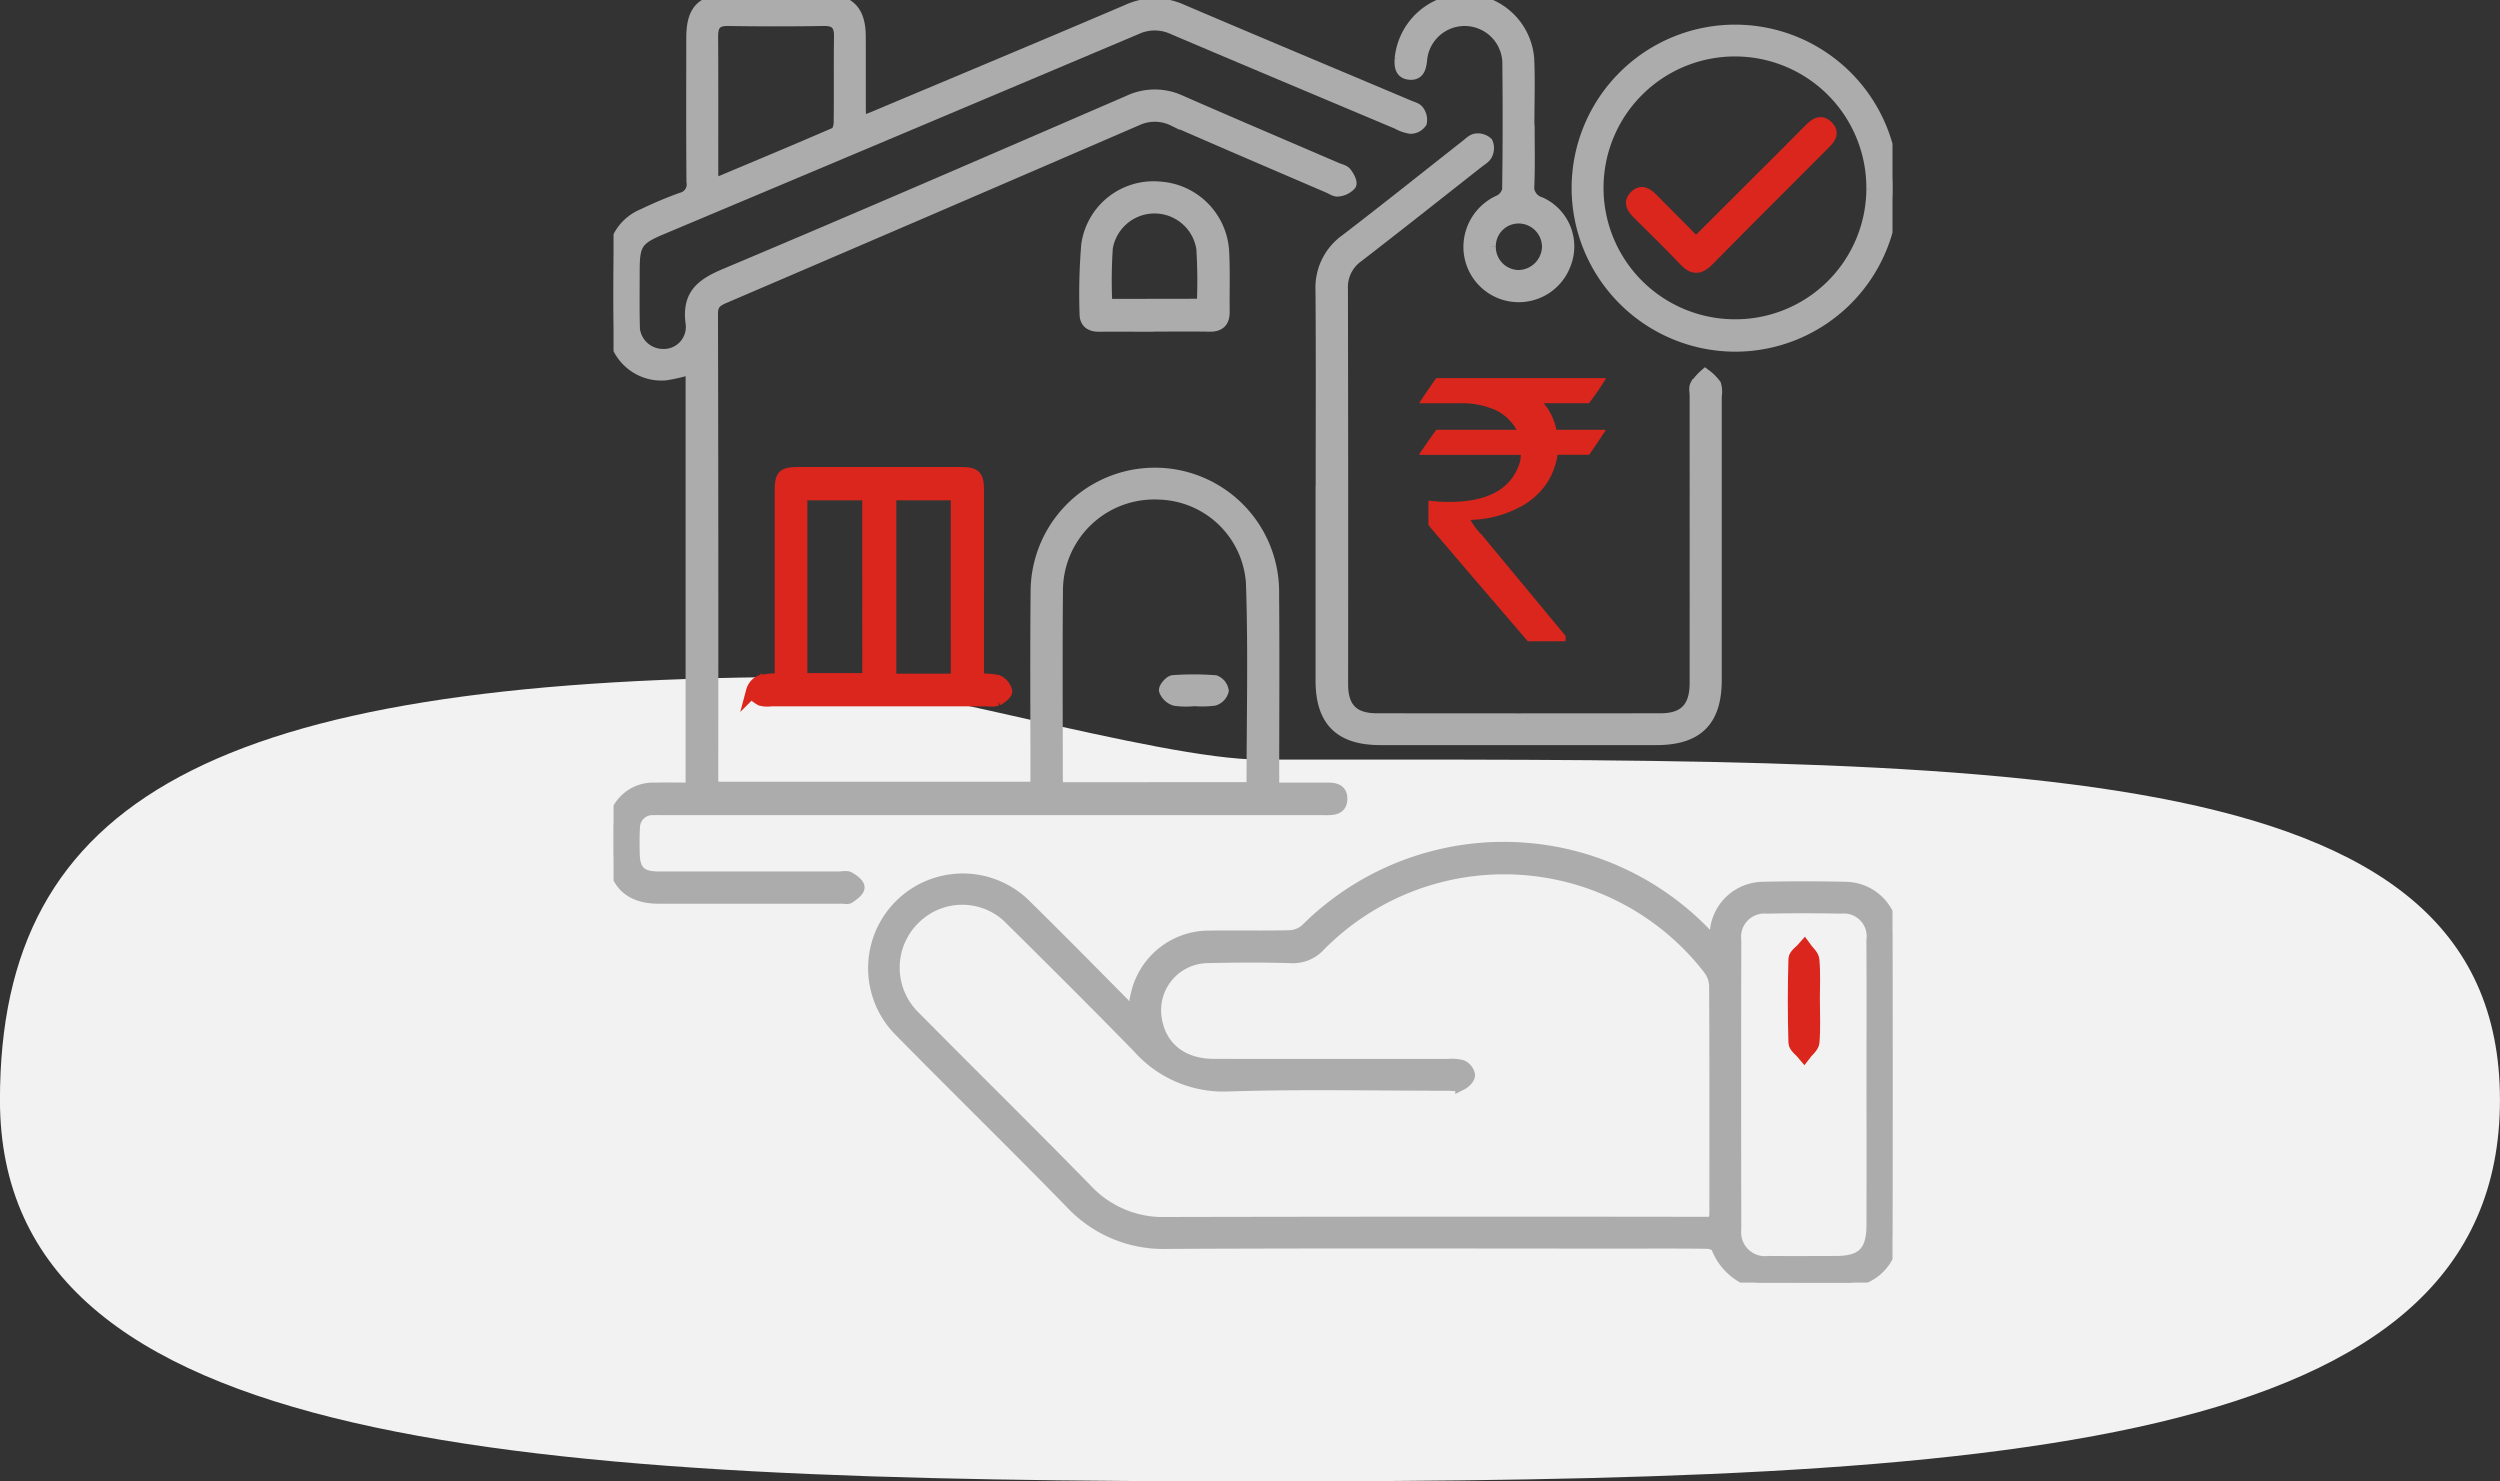
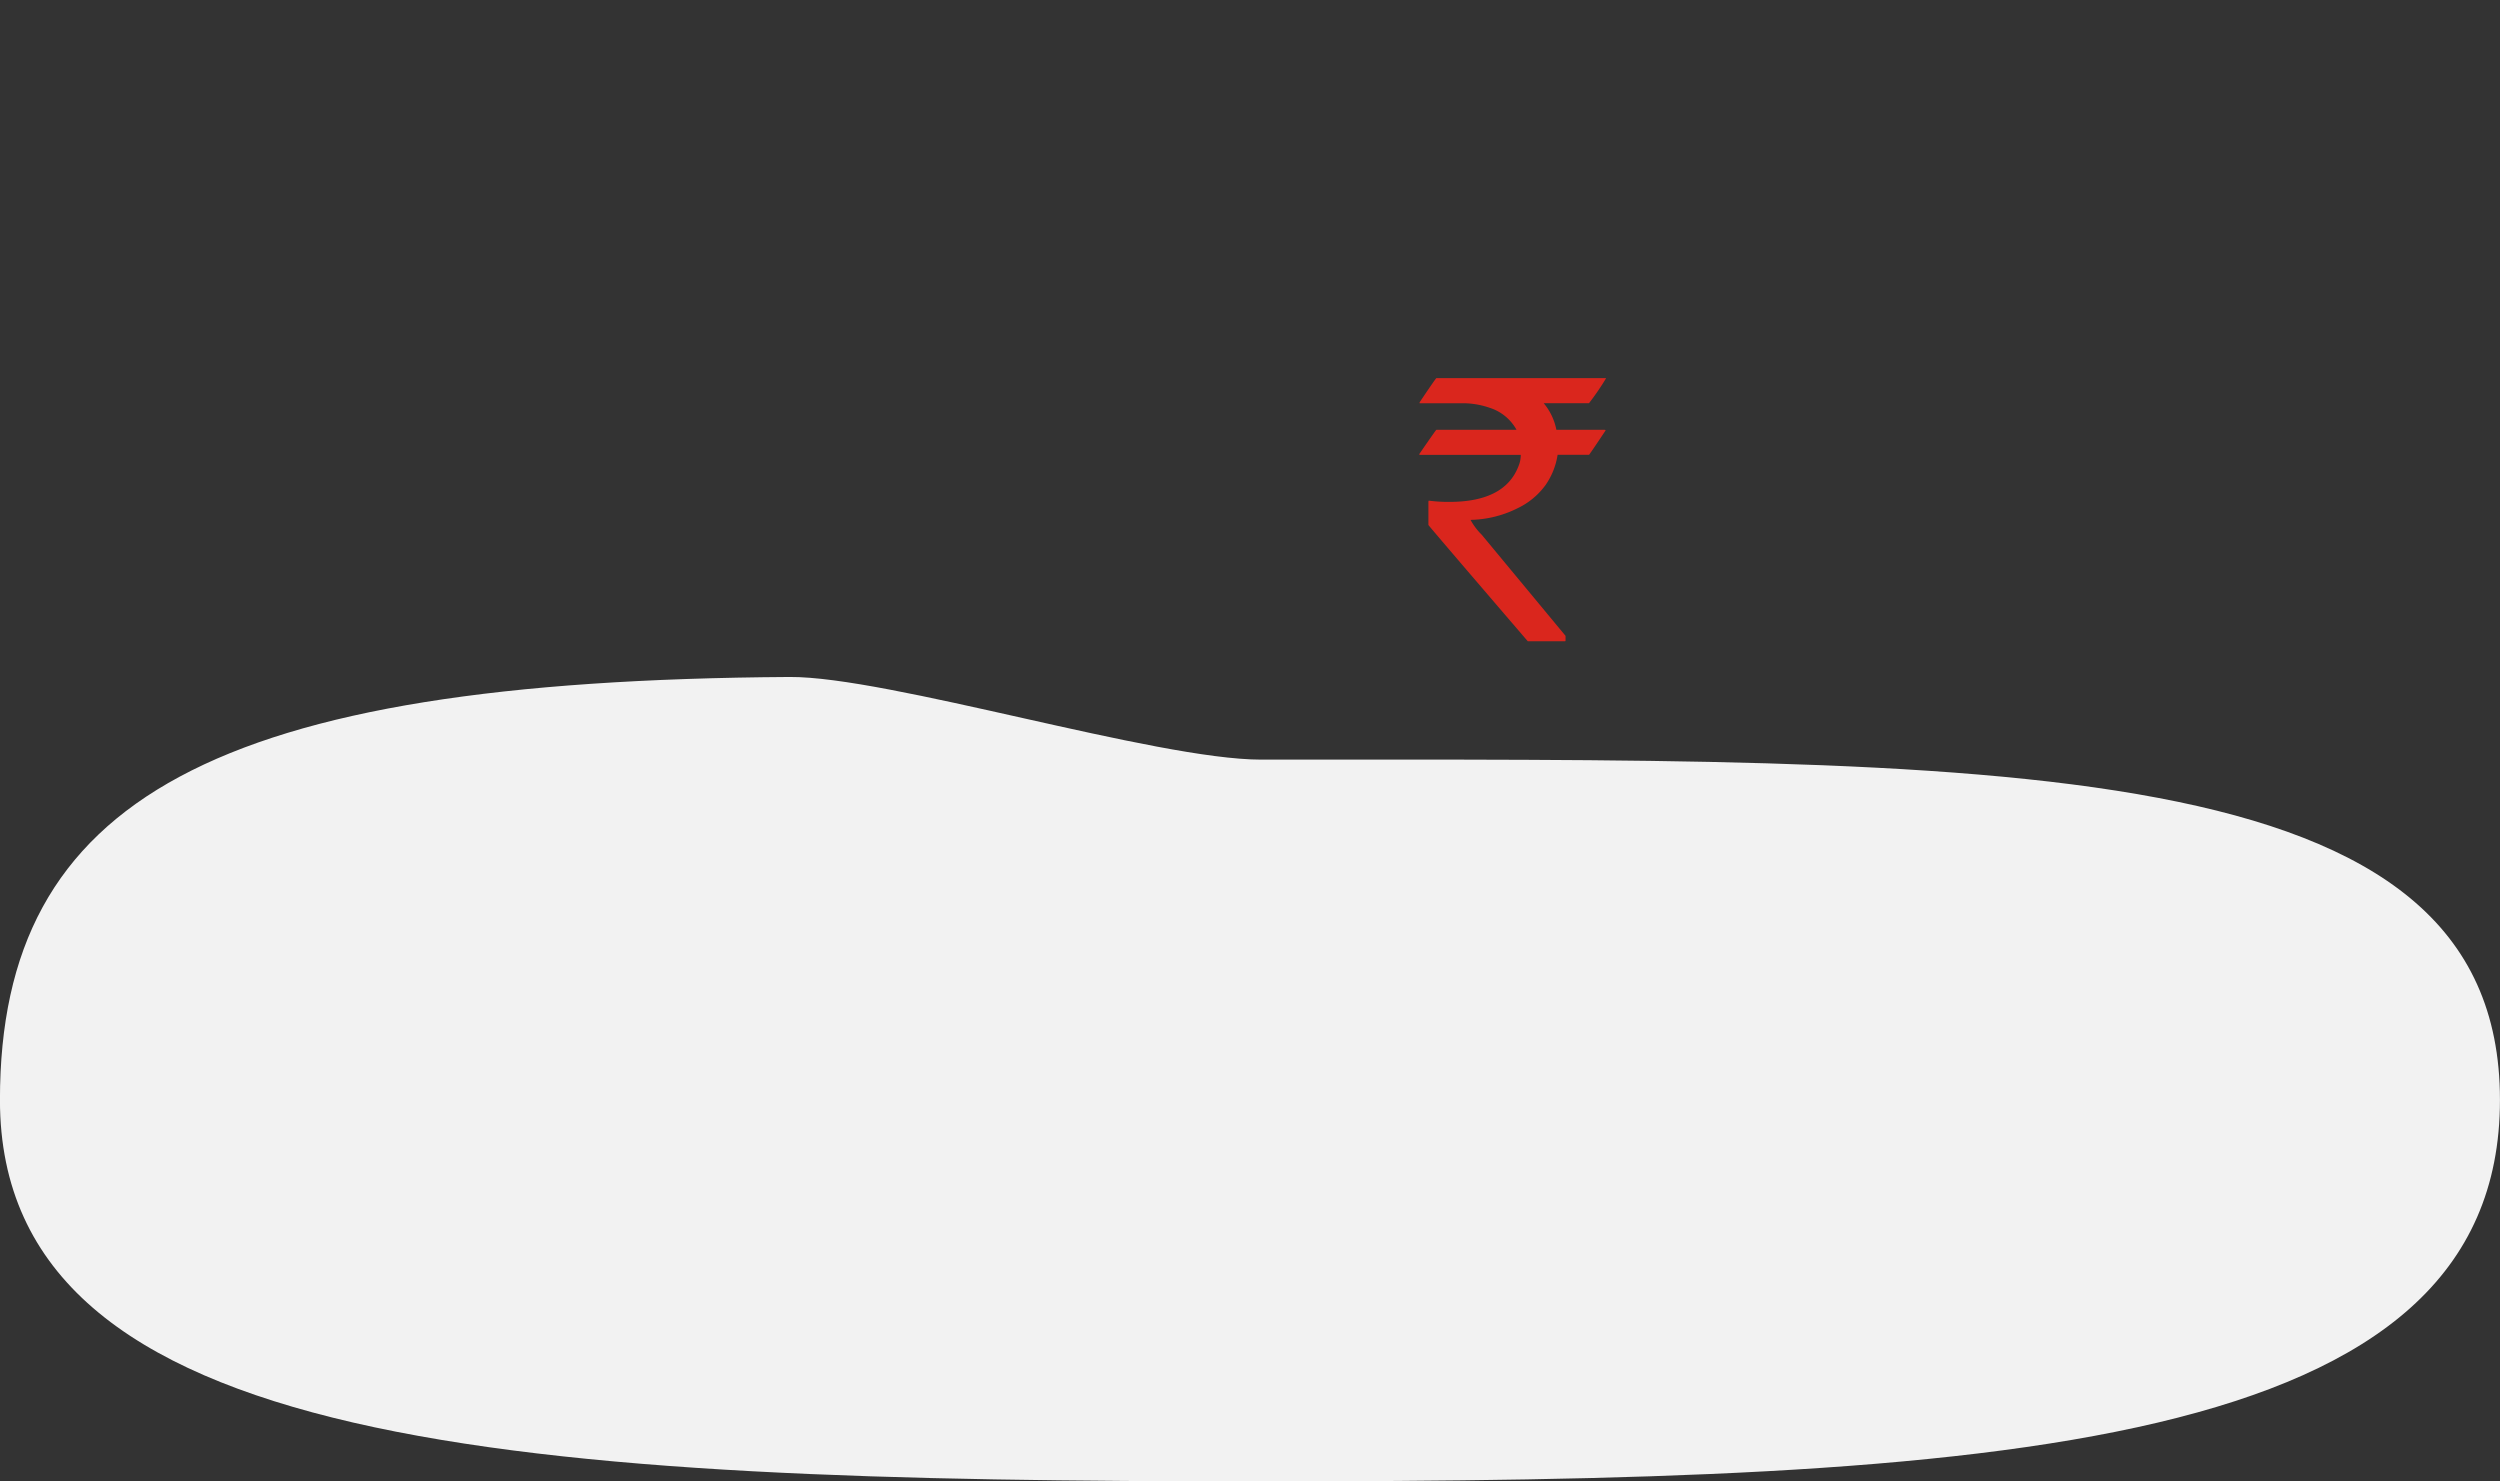
<svg xmlns="http://www.w3.org/2000/svg" width="200.664" height="118.907" viewBox="0 0 200.664 118.907">
  <rect x="0" y="0" width="200.664" height="118.907" fill="#333333" stroke="none" />
  <defs>
    <clipPath id="clip-path">
-       <rect id="Rectangle_13118" data-name="Rectangle 13118" width="102.656" height="102.951" fill="#acacac" stroke="#acacac" stroke-width="1" />
-     </clipPath>
+       </clipPath>
  </defs>
  <g id="Group_195341" data-name="Group 195341" transform="translate(-233 -8548.797)">
    <path id="Path_32431" data-name="Path 32431" d="M1.2-13.122h13.61v.028a21.107,21.107,0,0,1-1.358,1.981H9.813a4.75,4.75,0,0,1,1.019,2.136h3.877q.071.014.071.057-1.3,1.952-1.33,1.952H10.93a5.776,5.776,0,0,1-.962,2.419A5.911,5.911,0,0,1,7.747-2.695a8.783,8.783,0,0,1-3.792.948v.028A5.243,5.243,0,0,0,4.847-.544l6.72,8.107v.382Q11.567,8,11.5,8H8.539Q.56-1.294.56-1.337V-3.218l.028-.071a12.1,12.1,0,0,0,1.655.1q4.471,0,5.56-2.9a2.341,2.341,0,0,0,.17-.877H-.119a.05.05,0,0,1-.057-.057Q1.168-8.977,1.2-8.977H7.62V-9a3.766,3.766,0,0,0-2.136-1.74,6.668,6.668,0,0,0-2.037-.368H-.147v-.071Q1.154-13.122,1.2-13.122Z" transform="translate(347.092 8592.271)" fill="#da261d" />
    <path id="Path_20469" data-name="Path 20469" d="M109.3,62.769c-8.431,0-29.98-6.684-37.854-6.634-46.033.295-63.38,9.724-63.38,33.95C8.07,118.32,49.934,120.7,109.3,120.7s99.43-2.384,99.43-30.619S168.675,62.769,109.3,62.769Z" transform="translate(224.93 8547)" fill="#f2f2f2" />
    <g id="Group_195340" data-name="Group 195340" transform="translate(282.246 8548.797)">
      <g id="Group_195339" data-name="Group 195339" clip-path="url(#clip-path)">
        <path id="Path_32421" data-name="Path 32421" d="M172.945,367.435a4.611,4.611,0,0,1-3.211-2.863c-.067-.193-.529-.349-.809-.353-2.179-.029-4.359-.016-6.539-.016-12.261,0-24.522-.037-36.782.026a10.128,10.128,0,0,1-7.738-3.22c-4.514-4.635-9.147-9.153-13.684-13.766a7.1,7.1,0,1,1,9.989-10.095c2.645,2.6,5.253,5.246,7.864,7.884a5.858,5.858,0,0,1,.616.906l.3-.237c.073-.491.107-.992.225-1.473a5.921,5.921,0,0,1,5.81-4.549c2.145-.034,4.292.022,6.436-.032a2.133,2.133,0,0,0,1.321-.528,22.429,22.429,0,0,1,32.079.382c.187.192.332.424.66.848.08-.575.125-.853.157-1.132a3.825,3.825,0,0,1,3.682-3.454q3.37-.081,6.743,0a3.785,3.785,0,0,1,3.711,3.75q.047,12.053,0,24.107a3.668,3.668,0,0,1-2.441,3.46c-.273.12-.548.237-.822.356Zm-3.423-4.789c.035-.353.078-.582.078-.811,0-6.095.015-12.19-.02-18.285a2.438,2.438,0,0,0-.531-1.361,20.822,20.822,0,0,0-31.232-1.847,2.861,2.861,0,0,1-2.32.949c-2.246-.06-4.5-.056-6.742,0a4.288,4.288,0,0,0-4.1,5.021c.38,2.274,2.116,3.658,4.678,3.663,6.267.014,12.533,0,18.8.007a2.972,2.972,0,0,1,1.107.084.992.992,0,0,1,.552.715c-.008.247-.326.569-.587.7a2.173,2.173,0,0,1-.906.053c-5.926,0-11.856-.131-17.776.056a9.1,9.1,0,0,1-7.226-3.042c-3.351-3.438-6.757-6.823-10.167-10.2a5.459,5.459,0,0,0-7.723-.275,5.534,5.534,0,0,0-.068,8.1c4.573,4.625,9.213,9.184,13.758,13.836a8.4,8.4,0,0,0,6.374,2.658q21.456-.046,42.912-.015ZM182.211,351.6c0-3.88.014-7.759-.006-11.639a2.332,2.332,0,0,0-2.552-2.642q-2.96-.061-5.923,0a2.368,2.368,0,0,0-2.568,2.648q-.025,11.588,0,23.176a2.411,2.411,0,0,0,2.677,2.651c1.8.015,3.608.006,5.413,0,2.139,0,2.954-.814,2.958-2.966q.011-5.615,0-11.231" transform="translate(-81.142 -264.484)" fill="#acacac" stroke="#acacac" stroke-width="1" />
        <path id="Path_32422" data-name="Path 32422" d="M52.932,63.317c1.428,0,2.748,0,4.068,0,.62,0,1.39-.068,1.4.775.013.921-.8.837-1.447.837H4.124c-.306,0-.614-.011-.919,0a1.5,1.5,0,0,0-1.584,1.513c-.046.678-.03,1.361-.019,2.042.023,1.433.552,1.961,1.991,1.963q7.255.009,14.51,0c.272,0,.6-.087.805.03.309.173.746.5.742.749,0,.269-.433.568-.728.781-.136.1-.4.03-.6.03q-7.357,0-14.715,0c-2.345,0-3.58-1.253-3.59-3.6,0-.613-.009-1.226,0-1.839a3.17,3.17,0,0,1,3.287-3.282c.977-.021,1.955,0,2.98,0V29.526a13.2,13.2,0,0,1-2.131.508A3.811,3.811,0,0,1,.033,26.306C-.015,24.468,0,22.628.03,20.79a3.761,3.761,0,0,1,2.345-3.534,32.027,32.027,0,0,1,3.1-1.306,1.176,1.176,0,0,0,.878-1.356c-.032-3.848-.017-7.7-.014-11.544,0-2.258.8-3.045,3.1-3.047q3.679,0,7.358,0c2.071.006,2.934.849,2.948,2.9.013,1.941,0,3.882.005,5.823,0,.331.029.662.051,1.13.432-.164.77-.28,1.1-.418,6.8-2.86,13.61-5.7,20.4-8.6a5.189,5.189,0,0,1,4.328.011c6.067,2.59,12.153,5.133,18.231,7.7.249.105.573.179.707.374a1.133,1.133,0,0,1,.217.891,1,1,0,0,1-.8.427,3.1,3.1,0,0,1-1.049-.365C56.911,7.338,50.89,4.815,44.883,2.257a3.518,3.518,0,0,0-2.941.023Q22.869,10.34,3.78,18.363c-1.9.8-2.18,1.222-2.181,3.313,0,1.43-.022,2.861.009,4.291a2.37,2.37,0,0,0,2.356,2.542,2.268,2.268,0,0,0,2.322-2.551c-.317-2.293.814-3.121,2.723-3.924,10.813-4.547,21.574-9.22,32.341-13.878a4.869,4.869,0,0,1,4.129-.027c4.173,1.83,8.366,3.612,12.551,5.414.25.108.573.163.724.352.205.257.469.742.362.91a1.485,1.485,0,0,1-.961.47c-.23.037-.5-.167-.753-.274-4.154-1.788-8.314-3.562-12.455-5.379a3.425,3.425,0,0,0-2.935-.036Q25.44,16.754,8.845,23.866c-.624.268-.963.539-.961,1.316q.043,18.593.022,37.187c0,.27.024.541.04.879H33.962c0-.4,0-.762,0-1.128,0-4.938-.036-9.876.016-14.813a9.474,9.474,0,1,1,18.944.413c.045,4.8.009,9.6.01,14.4,0,.365,0,.731,0,1.193m-1.625-.033c0-5.574.143-11.049-.048-16.513a7.7,7.7,0,0,0-7.465-7.166,7.823,7.823,0,0,0-8.221,7.881c-.048,5.034-.013,10.068-.009,15.1a5.886,5.886,0,0,0,.084.7ZM8,14.866c3.331-1.4,6.588-2.756,9.825-4.159.2-.088.341-.55.345-.84.028-2.315-.005-4.631.025-6.946.013-.95-.343-1.351-1.325-1.335q-3.831.061-7.663,0c-1-.017-1.318.4-1.312,1.341.024,3.712.008,7.423.013,11.135A8.031,8.031,0,0,0,8,14.866" transform="translate(0 0)" fill="#acacac" stroke="#acacac" stroke-width="1" />
        <path id="Path_32423" data-name="Path 32423" d="M277.71,82.565c0-5.243.026-10.486-.015-15.728a4.669,4.669,0,0,1,1.973-4.02c3.241-2.485,6.43-5.039,9.642-7.561.239-.187.485-.451.755-.489a1.067,1.067,0,0,1,.875.258,1.085,1.085,0,0,1-.037.91c-.119.253-.431.421-.671.61-3.211,2.525-6.411,5.064-9.644,7.56a3.032,3.032,0,0,0-1.289,2.608q.032,15.881.015,31.762c0,1.923.884,2.823,2.8,2.825q11.39.016,22.78,0c1.942,0,2.831-.936,2.832-2.925q.005-11.541,0-23.081c0-.272-.086-.592.027-.806a4.427,4.427,0,0,1,.725-.822,3.73,3.73,0,0,1,.784.781,2.08,2.08,0,0,1,.042.9q0,11.388,0,22.775c0,3.262-1.471,4.732-4.741,4.733q-11.084,0-22.168,0c-3.214,0-4.694-1.478-4.695-4.669q0-7.813,0-15.626" transform="translate(-220.852 -43.549)" fill="#acacac" stroke="#acacac" stroke-width="1" />
        <path id="Path_32424" data-name="Path 32424" d="M72.481,202.162a6.107,6.107,0,0,1,1.582.1,1.214,1.214,0,0,1,.681.807c.031.19-.407.526-.7.676a1.907,1.907,0,0,1-.805.037H55.889a1.915,1.915,0,0,1-.805-.037c-.294-.151-.742-.489-.709-.675a1.22,1.22,0,0,1,.692-.806,6.611,6.611,0,0,1,1.612-.124v-1.26q0-6.888,0-13.777c0-1.386.142-1.526,1.516-1.527q6.431,0,12.861,0c1.222,0,1.422.2,1.423,1.424q.006,6.99,0,13.981v1.177m-8.775-14.906H58.3v14.863h5.409Zm7.107,0H65.442v14.913h5.371Z" transform="translate(-43.243 -147.59)" fill="#da261d" stroke="#da261d" stroke-width="1" />
        <path id="Path_32425" data-name="Path 32425" d="M378.13,24.353a12.625,12.625,0,1,1,12.6,12.717,12.653,12.653,0,0,1-12.6-12.717m23.657.17a11.048,11.048,0,1,0-11.339,10.942,11.011,11.011,0,0,0,11.339-10.942" transform="translate(-300.729 -9.342)" fill="#acacac" stroke="#acacac" stroke-width="1" />
-         <path id="Path_32426" data-name="Path 32426" d="M318.941,10.051c0,1.566.04,3.133-.017,4.7a1.379,1.379,0,0,0,.967,1.594,3.807,3.807,0,0,1,1.993,4.8,3.939,3.939,0,0,1-7.655-1.474,4.031,4.031,0,0,1,2.427-3.508,1.326,1.326,0,0,0,.678-.9q.072-5,.016-10.007a3.527,3.527,0,0,0-7.044-.351c-.074.544-.181,1.074-.861,1.032-.75-.045-.775-.629-.737-1.207A5.2,5.2,0,0,1,313.777.042a5.109,5.109,0,0,1,5.13,4.7c.081,1.766.015,3.539.015,5.309h.018m-3.115,9.8a2.358,2.358,0,0,0,2.307,2.356,2.419,2.419,0,0,0,2.4-2.392,2.385,2.385,0,0,0-2.332-2.343,2.332,2.332,0,0,0-2.374,2.379" transform="translate(-245.509 -0.033)" fill="#acacac" stroke="#acacac" stroke-width="1" />
-         <path id="Path_32427" data-name="Path 32427" d="M190.581,84.692c-1.462,0-2.925-.011-4.387,0-.661.007-1.07-.271-1.065-.941a48.361,48.361,0,0,1,.131-5.5,5.351,5.351,0,0,1,5.78-4.615,5.437,5.437,0,0,1,5.1,5.159c.078,1.594.021,3.195.039,4.793.008.764-.328,1.114-1.11,1.1-1.5-.024-2.992-.007-4.489-.007m3.955-1.637A40.815,40.815,0,0,0,194.5,78.5a3.9,3.9,0,0,0-7.7-.044,39.243,39.243,0,0,0-.036,4.6Z" transform="translate(-147.224 -58.565)" fill="#acacac" stroke="#acacac" stroke-width="1" />
+         <path id="Path_32426" data-name="Path 32426" d="M318.941,10.051c0,1.566.04,3.133-.017,4.7a1.379,1.379,0,0,0,.967,1.594,3.807,3.807,0,0,1,1.993,4.8,3.939,3.939,0,0,1-7.655-1.474,4.031,4.031,0,0,1,2.427-3.508,1.326,1.326,0,0,0,.678-.9q.072-5,.016-10.007a3.527,3.527,0,0,0-7.044-.351c-.074.544-.181,1.074-.861,1.032-.75-.045-.775-.629-.737-1.207A5.2,5.2,0,0,1,313.777.042c.081,1.766.015,3.539.015,5.309h.018m-3.115,9.8a2.358,2.358,0,0,0,2.307,2.356,2.419,2.419,0,0,0,2.4-2.392,2.385,2.385,0,0,0-2.332-2.343,2.332,2.332,0,0,0-2.374,2.379" transform="translate(-245.509 -0.033)" fill="#acacac" stroke="#acacac" stroke-width="1" />
        <path id="Path_32428" data-name="Path 32428" d="M464.479,375.591c0,1.121.06,2.248-.035,3.36-.03.358-.471.681-.723,1.019-.267-.331-.756-.654-.767-.993q-.1-3.36,0-6.724c.01-.33.513-.645.787-.967.245.348.669.68.7,1.046.095,1.079.034,2.171.034,3.258" transform="translate(-368.15 -295.286)" fill="#da261d" stroke="#da261d" stroke-width="1" />
        <path id="Path_32429" data-name="Path 32429" d="M218.622,268.448a6.279,6.279,0,0,1-1.522-.032,1.251,1.251,0,0,1-.777-.734c-.051-.18.392-.712.638-.729a23.354,23.354,0,0,1,3.356.005.974.974,0,0,1,.6.751,1.019,1.019,0,0,1-.671.7,7.807,7.807,0,0,1-1.625.032v.009" transform="translate(-172.04 -212.264)" fill="#acacac" stroke="#acacac" stroke-width="1" />
-         <path id="Path_32430" data-name="Path 32430" d="M404.56,58.03c2.448-2.441,4.783-4.769,7.117-7.1q.975-.973,1.942-1.954c.424-.432.9-.893,1.467-.339.589.576.074,1.036-.343,1.454-3.076,3.083-6.162,6.155-9.217,9.257-.671.681-1.186.731-1.863.012-1.213-1.287-2.486-2.517-3.74-3.765-.39-.387-.723-.813-.264-1.314.511-.558.974-.217,1.388.2,1.145,1.157,2.291,2.312,3.511,3.543" transform="translate(-317.675 -38.48)" fill="#da261d" stroke="#da261d" stroke-width="1" />
      </g>
    </g>
  </g>
</svg>